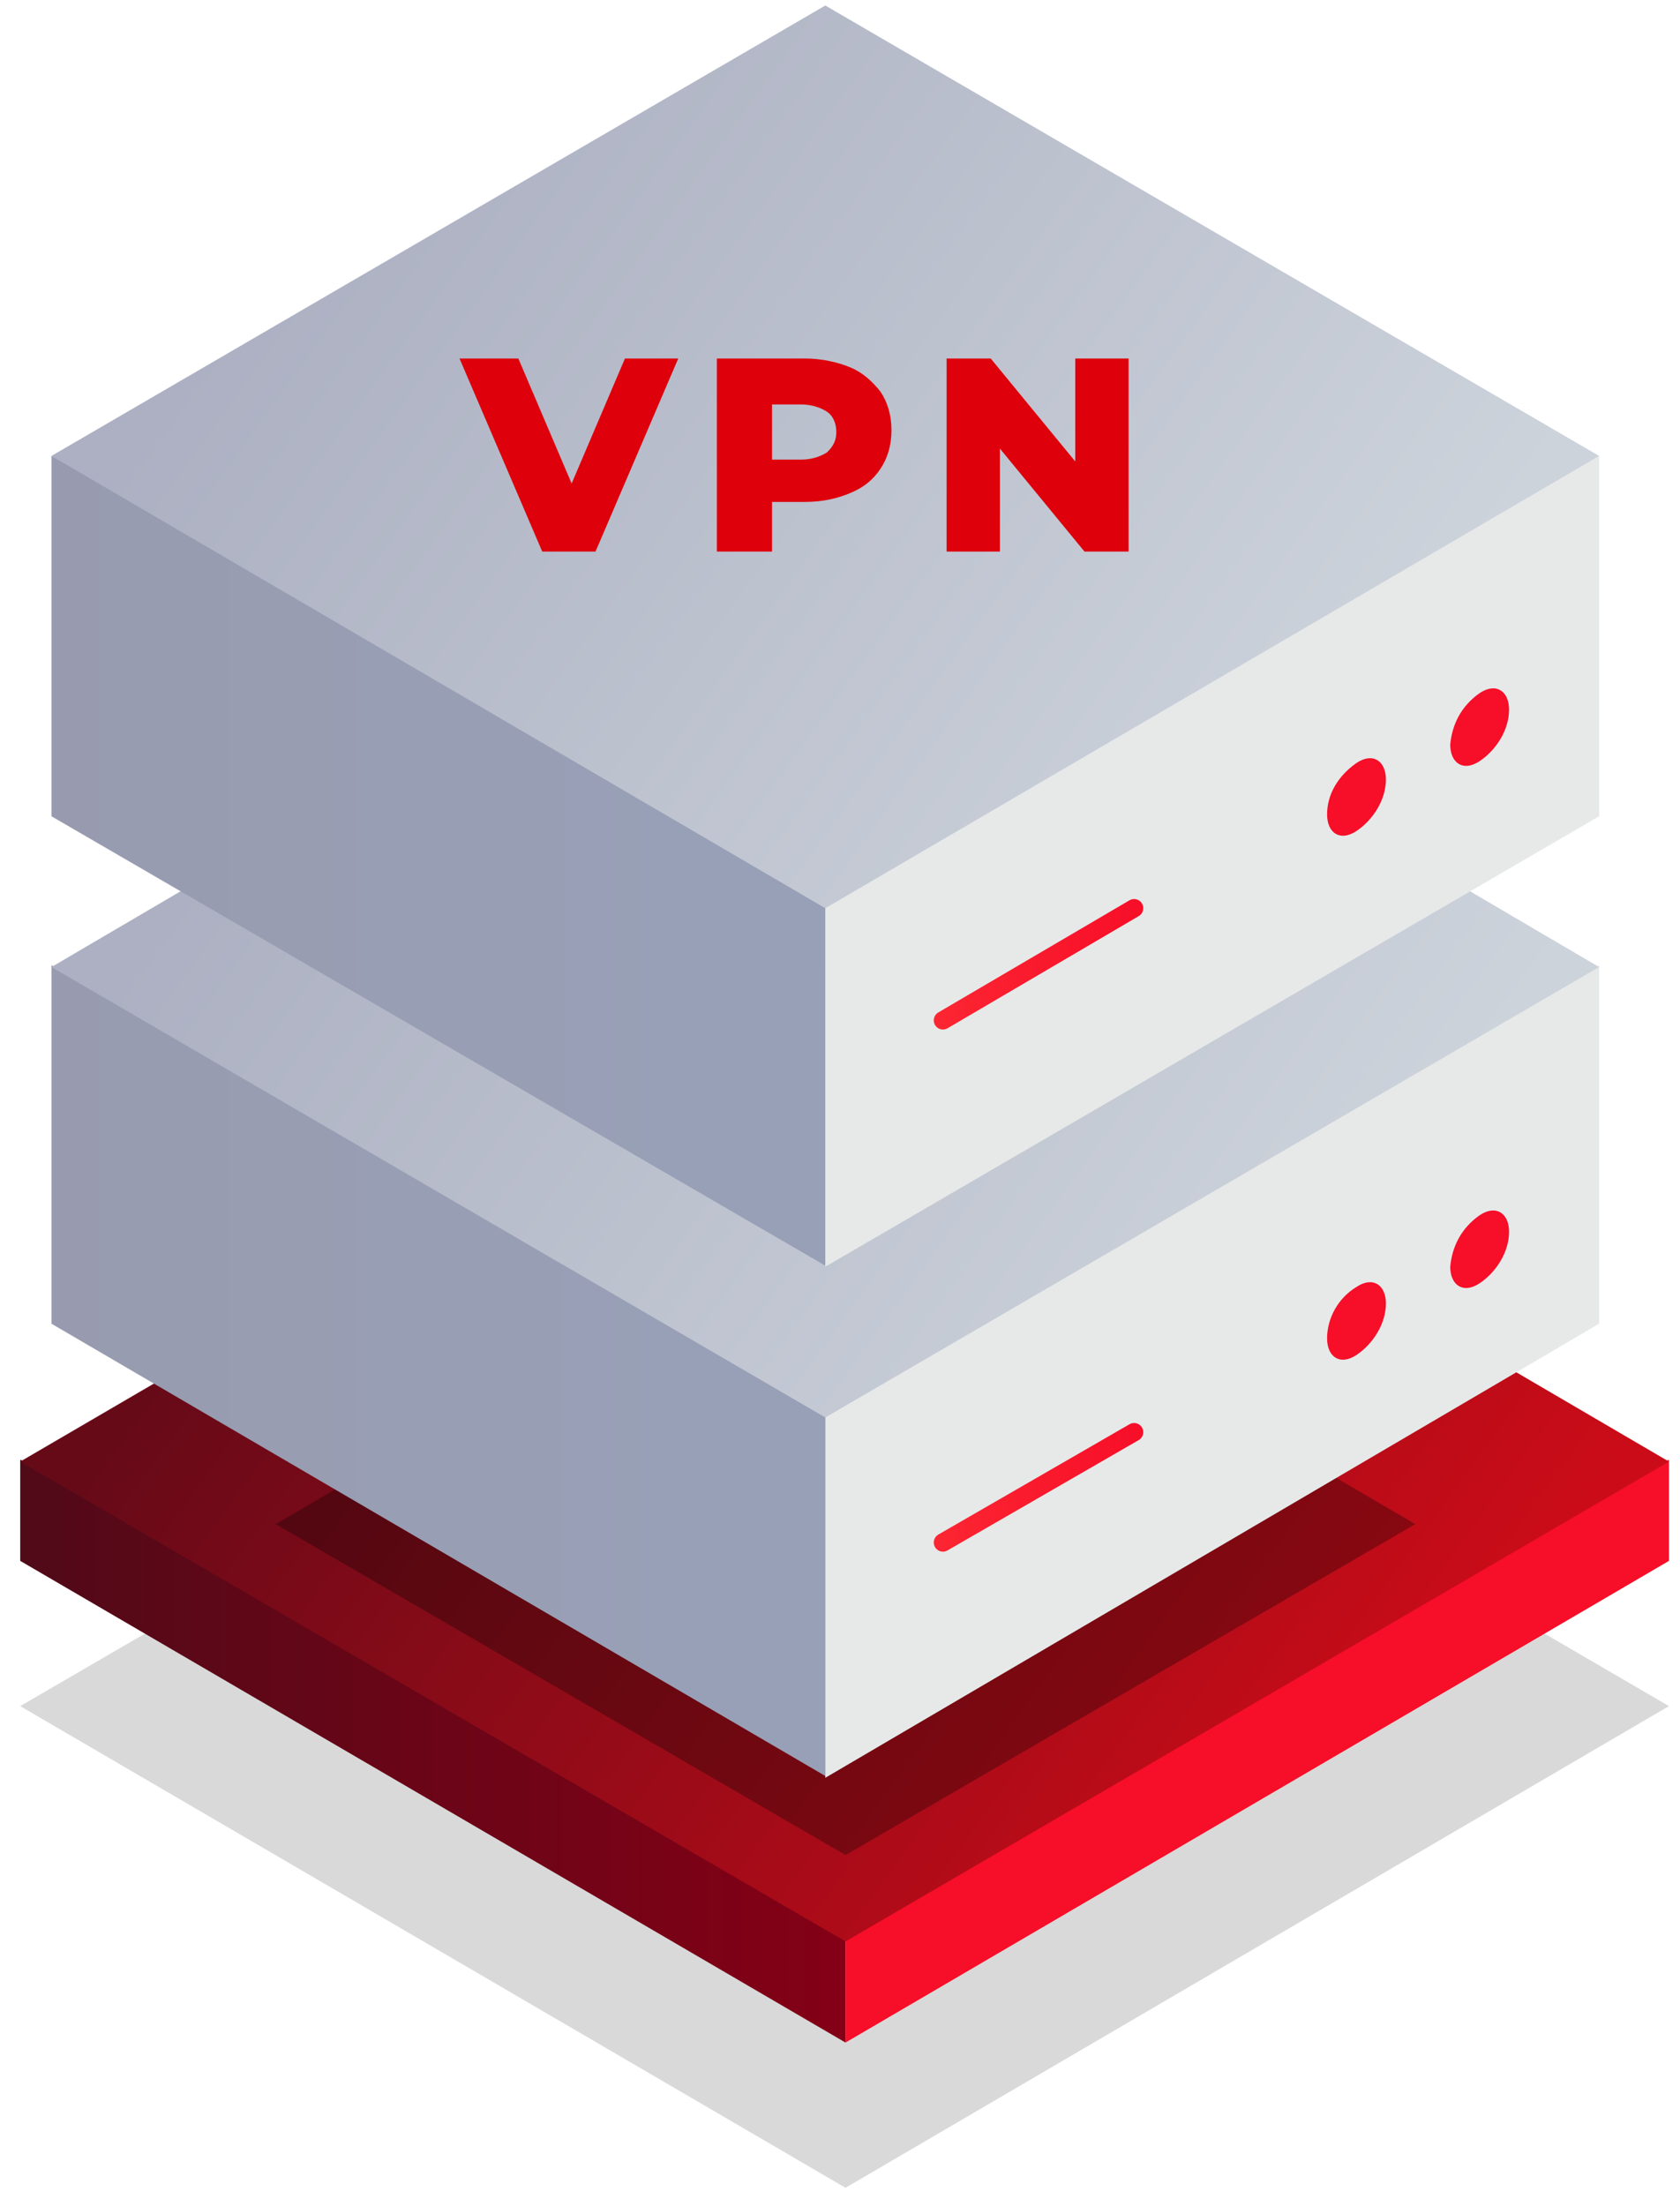
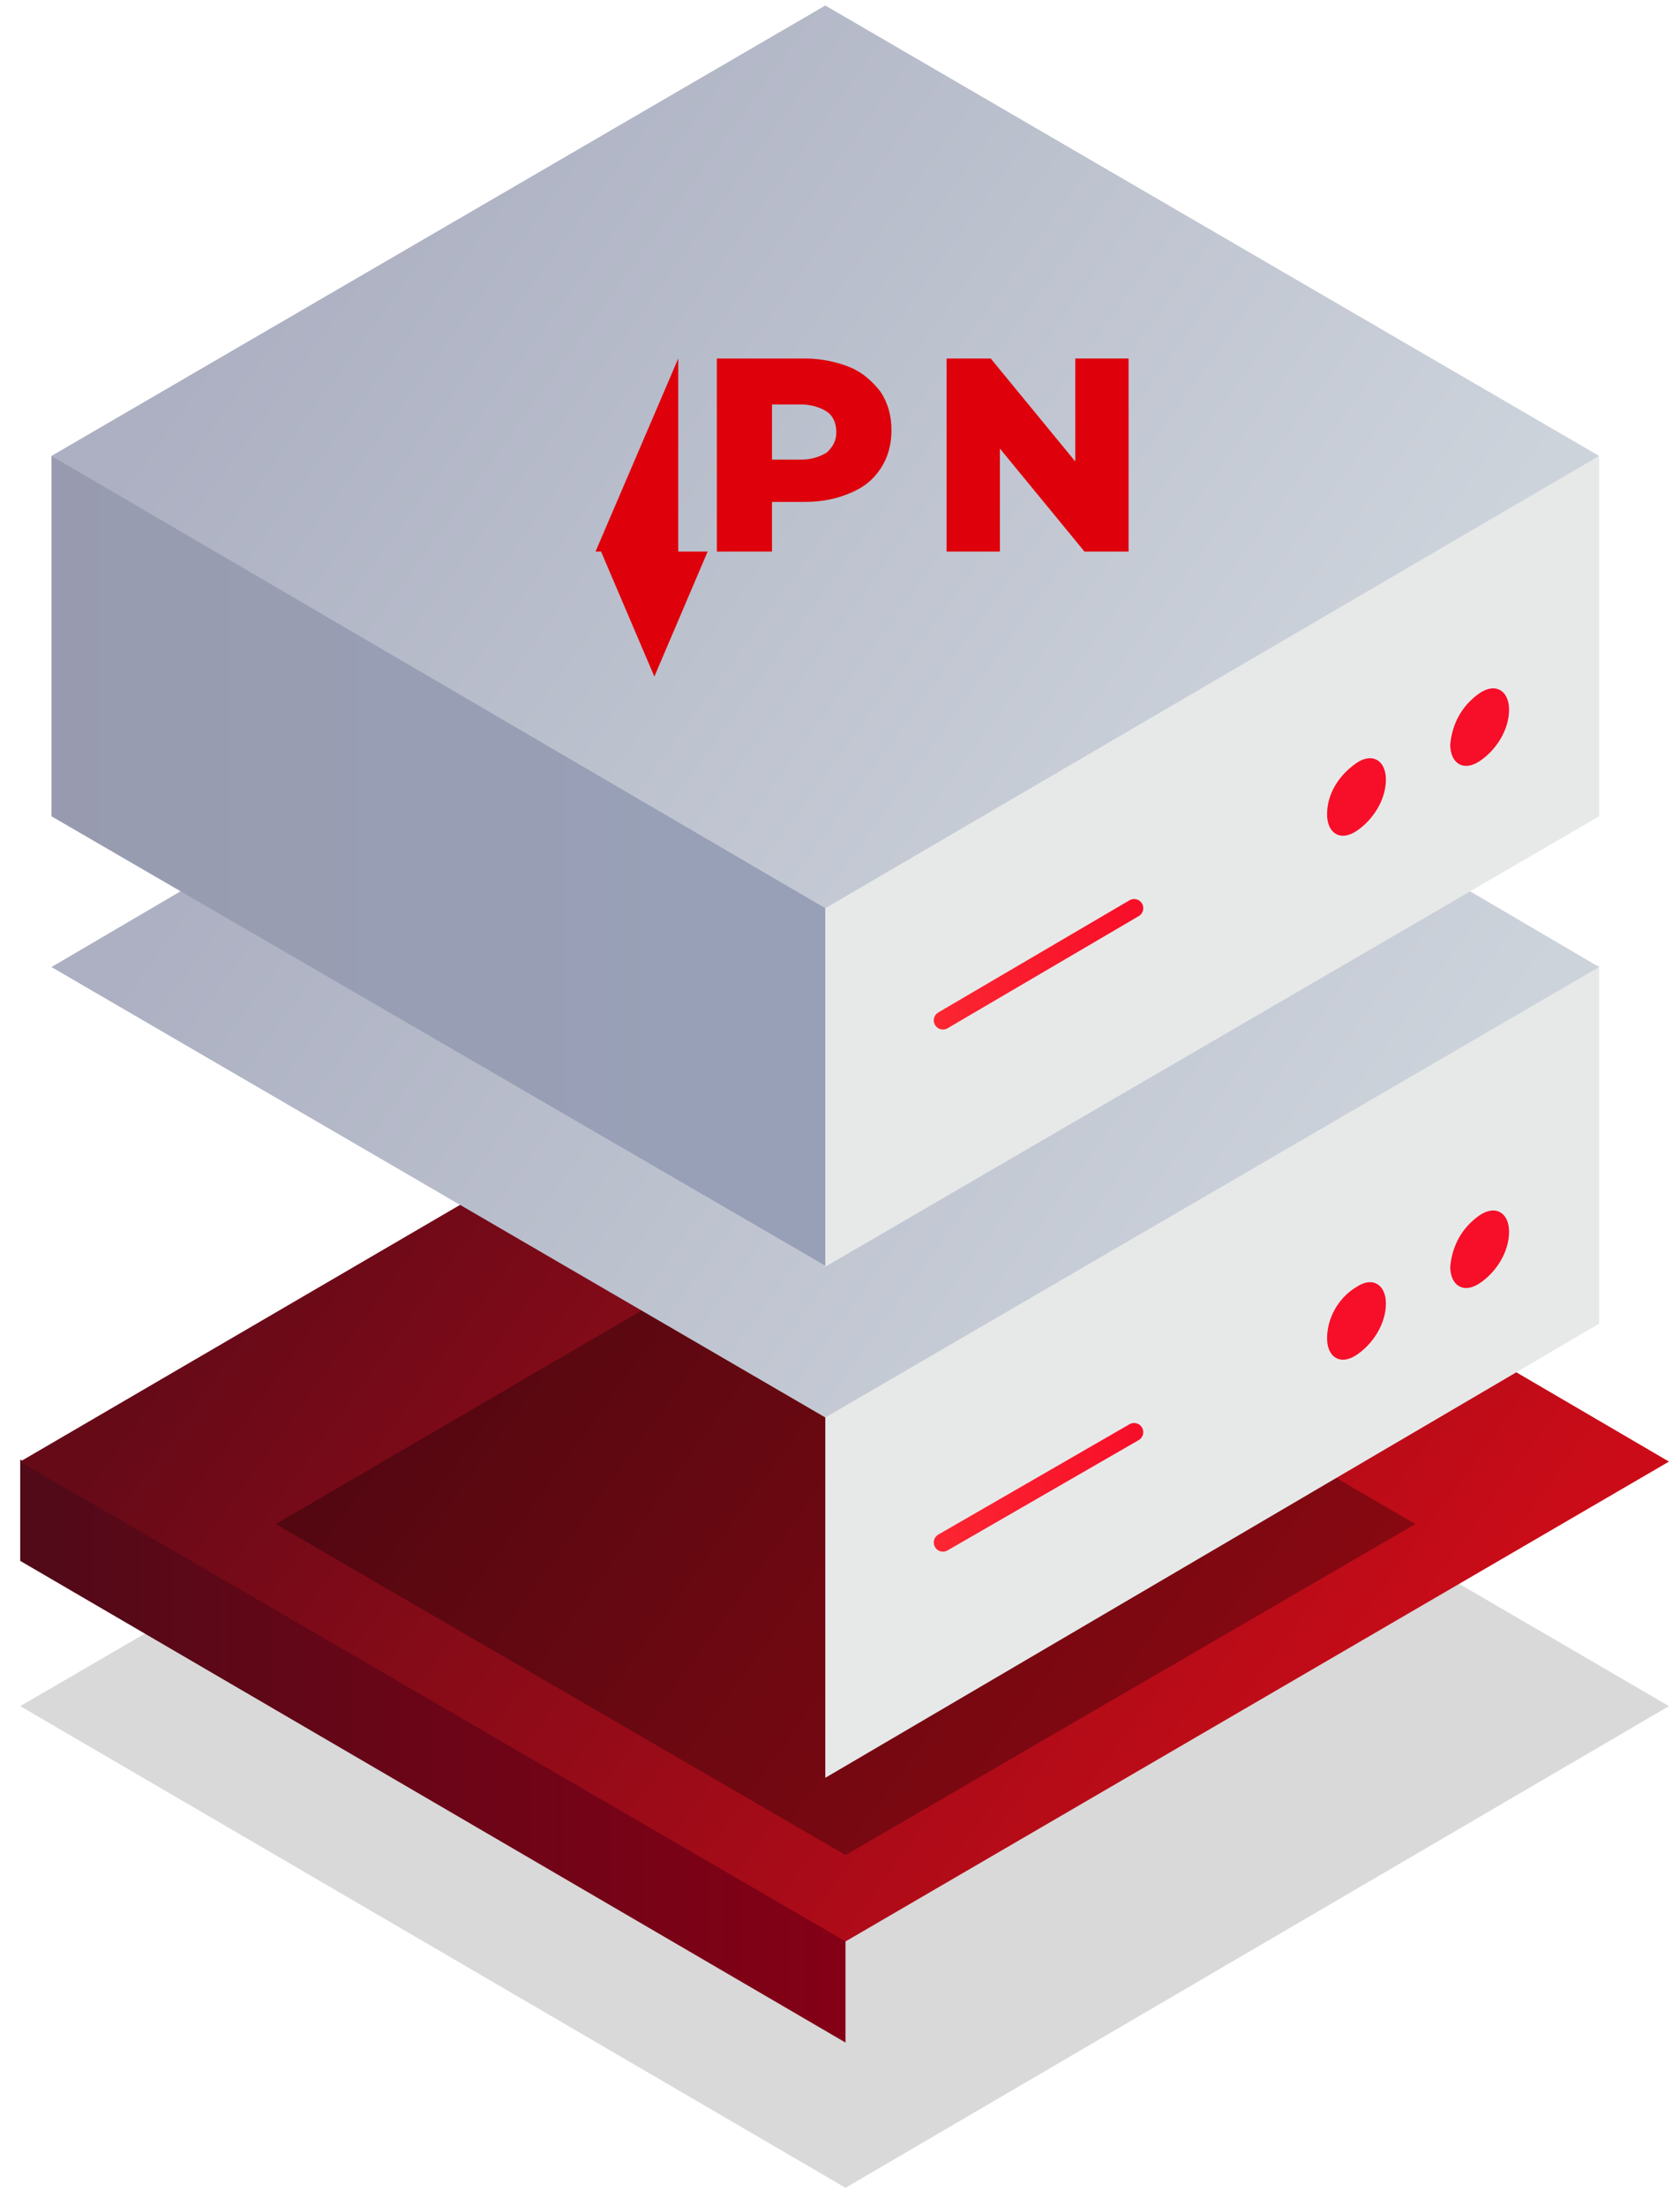
<svg xmlns="http://www.w3.org/2000/svg" version="1.1" id="Warstwa_1" x="0px" y="0px" viewBox="0 0 91.4 120" style="enable-background:new 0 0 91.4 120;" xml:space="preserve">
  <style type="text/css">
	.st0{opacity:0.15;fill:url(#SVGID_1_);enable-background:new    ;}
	.st1{fill:url(#SVGID_2_);}
	.st2{fill:url(#SVGID_3_);}
	.st3{fill:url(#SVGID_4_);}
	.st4{opacity:0.3;fill:url(#SVGID_5_);enable-background:new    ;}
	.st5{fill:url(#SVGID_6_);}
	.st6{fill:url(#SVGID_7_);}
	.st7{fill:url(#SVGID_8_);}
	.st8{fill:none;stroke:url(#SVGID_9_);stroke-width:0.997;stroke-linecap:round;stroke-linejoin:round;}
	.st9{fill-rule:evenodd;clip-rule:evenodd;fill:#F70E28;}
	.st10{fill:url(#SVGID_10_);}
	.st11{fill:url(#SVGID_11_);}
	.st12{fill:url(#SVGID_12_);}
	.st13{fill:none;stroke:url(#SVGID_13_);stroke-width:0.997;stroke-linecap:round;stroke-linejoin:round;}
	.st14{fill:#DE000A;}
</style>
  <linearGradient id="SVGID_1_" gradientUnits="userSpaceOnUse" x1="-2092.595" y1="8.141" x2="-2146.777" y2="47.34" gradientTransform="matrix(1 0 0 -1 2166.22 121)">
    <stop offset="0" style="stop-color:#000000" />
    <stop offset="1" style="stop-color:#000000" />
  </linearGradient>
  <polygon class="st0" points="1.1,92.8 46,119 90.8,92.8 46,66.7 " />
  <linearGradient id="SVGID_2_" gradientUnits="userSpaceOnUse" x1="-2120.229" y1="25.751" x2="-2165.115" y2="25.751" gradientTransform="matrix(1 0 0 -1 2166.22 121)">
    <stop offset="0" style="stop-color:#840016" />
    <stop offset="1" style="stop-color:#510A18" />
  </linearGradient>
  <polygon class="st1" points="46,96.9 1.1,79.4 1.1,84.9 46,111.1 " />
  <linearGradient id="SVGID_3_" gradientUnits="userSpaceOnUse" x1="-2260.915" y1="25.751" x2="-2260.134" y2="25.751" gradientTransform="matrix(1 0 0 -1 2166.22 121)">
    <stop offset="0" style="stop-color:#FC2632" />
    <stop offset="1" style="stop-color:#F70E28" />
  </linearGradient>
-   <polygon class="st2" points="90.8,84.9 90.8,79.4 46,96.9 46,111.1 " />
  <linearGradient id="SVGID_4_" gradientUnits="userSpaceOnUse" x1="-2092.619" y1="21.486" x2="-2146.802" y2="60.684" gradientTransform="matrix(1 0 0 -1 2166.22 121)">
    <stop offset="0" style="stop-color:#CB0C18" />
    <stop offset="1" style="stop-color:#670A18" />
  </linearGradient>
  <polygon class="st3" points="1.1,79.5 46,105.6 90.8,79.5 46,53.3 " />
  <linearGradient id="SVGID_5_" gradientUnits="userSpaceOnUse" x1="-2101.125" y1="24.314" x2="-2138.564" y2="51.405" gradientTransform="matrix(1 0 0 -1 2166.22 121)">
    <stop offset="0" style="stop-color:#000000" />
    <stop offset="1" style="stop-color:#000000" />
  </linearGradient>
  <polygon class="st4" points="15,82.9 46,100.9 77,82.9 46,64.8 " />
  <linearGradient id="SVGID_6_" gradientUnits="userSpaceOnUse" x1="-2171.358" y1="46.471" x2="-2129.274" y2="46.471" gradientTransform="matrix(1 0 0 -1 2166.22 121)">
    <stop offset="0" style="stop-color:#989AAD" />
    <stop offset="1" style="stop-color:#98A0B7" />
  </linearGradient>
-   <polygon class="st5" points="44.9,74.5 2.8,52.5 2.8,72 44.9,96.6 " />
  <linearGradient id="SVGID_7_" gradientUnits="userSpaceOnUse" x1="-2068.3" y1="46.415" x2="-2067.571" y2="46.415" gradientTransform="matrix(1 0 0 -1 2166.22 121)">
    <stop offset="0" style="stop-color:#E7E9E9" />
    <stop offset="1" style="stop-color:#98AACD" />
  </linearGradient>
  <polygon class="st6" points="87,72 87,52.5 44.9,74.5 44.9,96.7 " />
  <linearGradient id="SVGID_8_" gradientUnits="userSpaceOnUse" x1="-2095.414" y1="49.657" x2="-2146.26" y2="86.439" gradientTransform="matrix(1 0 0 -1 2166.22 121)">
    <stop offset="0" style="stop-color:#CDD3DB" />
    <stop offset="1" style="stop-color:#ACB0C2" />
  </linearGradient>
  <polygon class="st7" points="2.8,52.6 44.9,77.1 87,52.6 44.9,27.9 " />
  <linearGradient id="SVGID_9_" gradientUnits="userSpaceOnUse" x1="-2115.422" y1="40.086" x2="-2104.099" y2="40.086" gradientTransform="matrix(1 0 0 -1 2166.22 121)">
    <stop offset="0" style="stop-color:#FC2632" />
    <stop offset="1" style="stop-color:#F70E28" />
  </linearGradient>
  <line class="st8" x1="51.3" y1="83.9" x2="61.7" y2="77.9" />
  <path id="Elipsa_1169" class="st9" d="M73.8,70c0.9-0.6,1.6-0.1,1.6,0.9c0,1.1-0.7,2.2-1.6,2.8c-0.9,0.6-1.6,0.1-1.6-0.9  C72.2,71.7,72.8,70.6,73.8,70z" />
  <path id="Elipsa_1169-2" class="st9" d="M80.5,66.1c0.9-0.6,1.6-0.1,1.6,0.9c0,1.1-0.7,2.2-1.6,2.8c-0.9,0.6-1.6,0.1-1.6-0.9  C79,67.8,79.5,66.8,80.5,66.1z" />
  <linearGradient id="SVGID_10_" gradientUnits="userSpaceOnUse" x1="-2171.376" y1="74.119" x2="-2129.181" y2="74.119" gradientTransform="matrix(1 0 0 -1 2166.22 121)">
    <stop offset="0" style="stop-color:#989AAD" />
    <stop offset="1" style="stop-color:#98A0B7" />
  </linearGradient>
  <polygon class="st10" points="44.9,46.8 2.8,24.8 2.8,44.4 45,68.9 " />
  <linearGradient id="SVGID_11_" gradientUnits="userSpaceOnUse" x1="-2068.3" y1="74.119" x2="-2067.571" y2="74.119" gradientTransform="matrix(1 0 0 -1 2166.22 121)">
    <stop offset="0" style="stop-color:#E7E9E9" />
    <stop offset="1" style="stop-color:#98AACD" />
  </linearGradient>
  <polygon class="st11" points="87,44.4 87,24.8 44.9,46.7 44.9,68.9 " />
  <linearGradient id="SVGID_12_" gradientUnits="userSpaceOnUse" x1="-2095.374" y1="77.388" x2="-2146.22" y2="114.169" gradientTransform="matrix(1 0 0 -1 2166.22 121)">
    <stop offset="0" style="stop-color:#CDD3DB" />
    <stop offset="1" style="stop-color:#ACB0C2" />
  </linearGradient>
  <polygon class="st12" points="2.8,24.8 44.9,49.4 87,24.8 44.9,0.3 " />
  <linearGradient id="SVGID_13_" gradientUnits="userSpaceOnUse" x1="-2115.422" y1="68.567" x2="-2104.099" y2="68.567" gradientTransform="matrix(1 0 0 -1 2166.22 121)">
    <stop offset="0" style="stop-color:#FC2632" />
    <stop offset="1" style="stop-color:#F70E28" />
  </linearGradient>
  <line class="st13" x1="51.3" y1="55.5" x2="61.7" y2="49.4" />
  <path id="Elipsa_1169-3" class="st9" d="M73.8,41.5c0.9-0.6,1.6-0.1,1.6,0.9c0,1.1-0.7,2.2-1.6,2.8c-0.9,0.6-1.6,0.1-1.6-0.9  C72.2,43.2,72.8,42.2,73.8,41.5z" />
  <path id="Elipsa_1169-4" class="st9" d="M80.5,37.7c0.9-0.6,1.6-0.1,1.6,0.9c0,1.1-0.7,2.2-1.6,2.8c-0.9,0.6-1.6,0.1-1.6-0.9  C79,39.4,79.5,38.4,80.5,37.7z" />
  <g>
-     <path class="st14" d="M36.9,19.5L32.4,30h-2.9L25,19.5h3.2l2.9,6.8l2.9-6.8H36.9z" />
+     <path class="st14" d="M36.9,19.5L32.4,30h-2.9h3.2l2.9,6.8l2.9-6.8H36.9z" />
    <path class="st14" d="M46.3,20c0.7,0.3,1.2,0.8,1.6,1.3c0.4,0.6,0.6,1.3,0.6,2.1c0,0.8-0.2,1.5-0.6,2.1c-0.4,0.6-0.9,1-1.6,1.3   c-0.7,0.3-1.5,0.5-2.5,0.5h-1.8V30h-3V19.5h4.8C44.7,19.5,45.6,19.7,46.3,20z M45,24.6c0.3-0.3,0.5-0.6,0.5-1.1   c0-0.5-0.2-0.9-0.5-1.1s-0.8-0.4-1.4-0.4h-1.6V25h1.6C44.2,25,44.7,24.8,45,24.6z" />
    <path class="st14" d="M61.4,19.5V30h-2.4l-4.6-5.6V30h-2.9V19.5h2.4l4.6,5.6v-5.6H61.4z" />
  </g>
</svg>